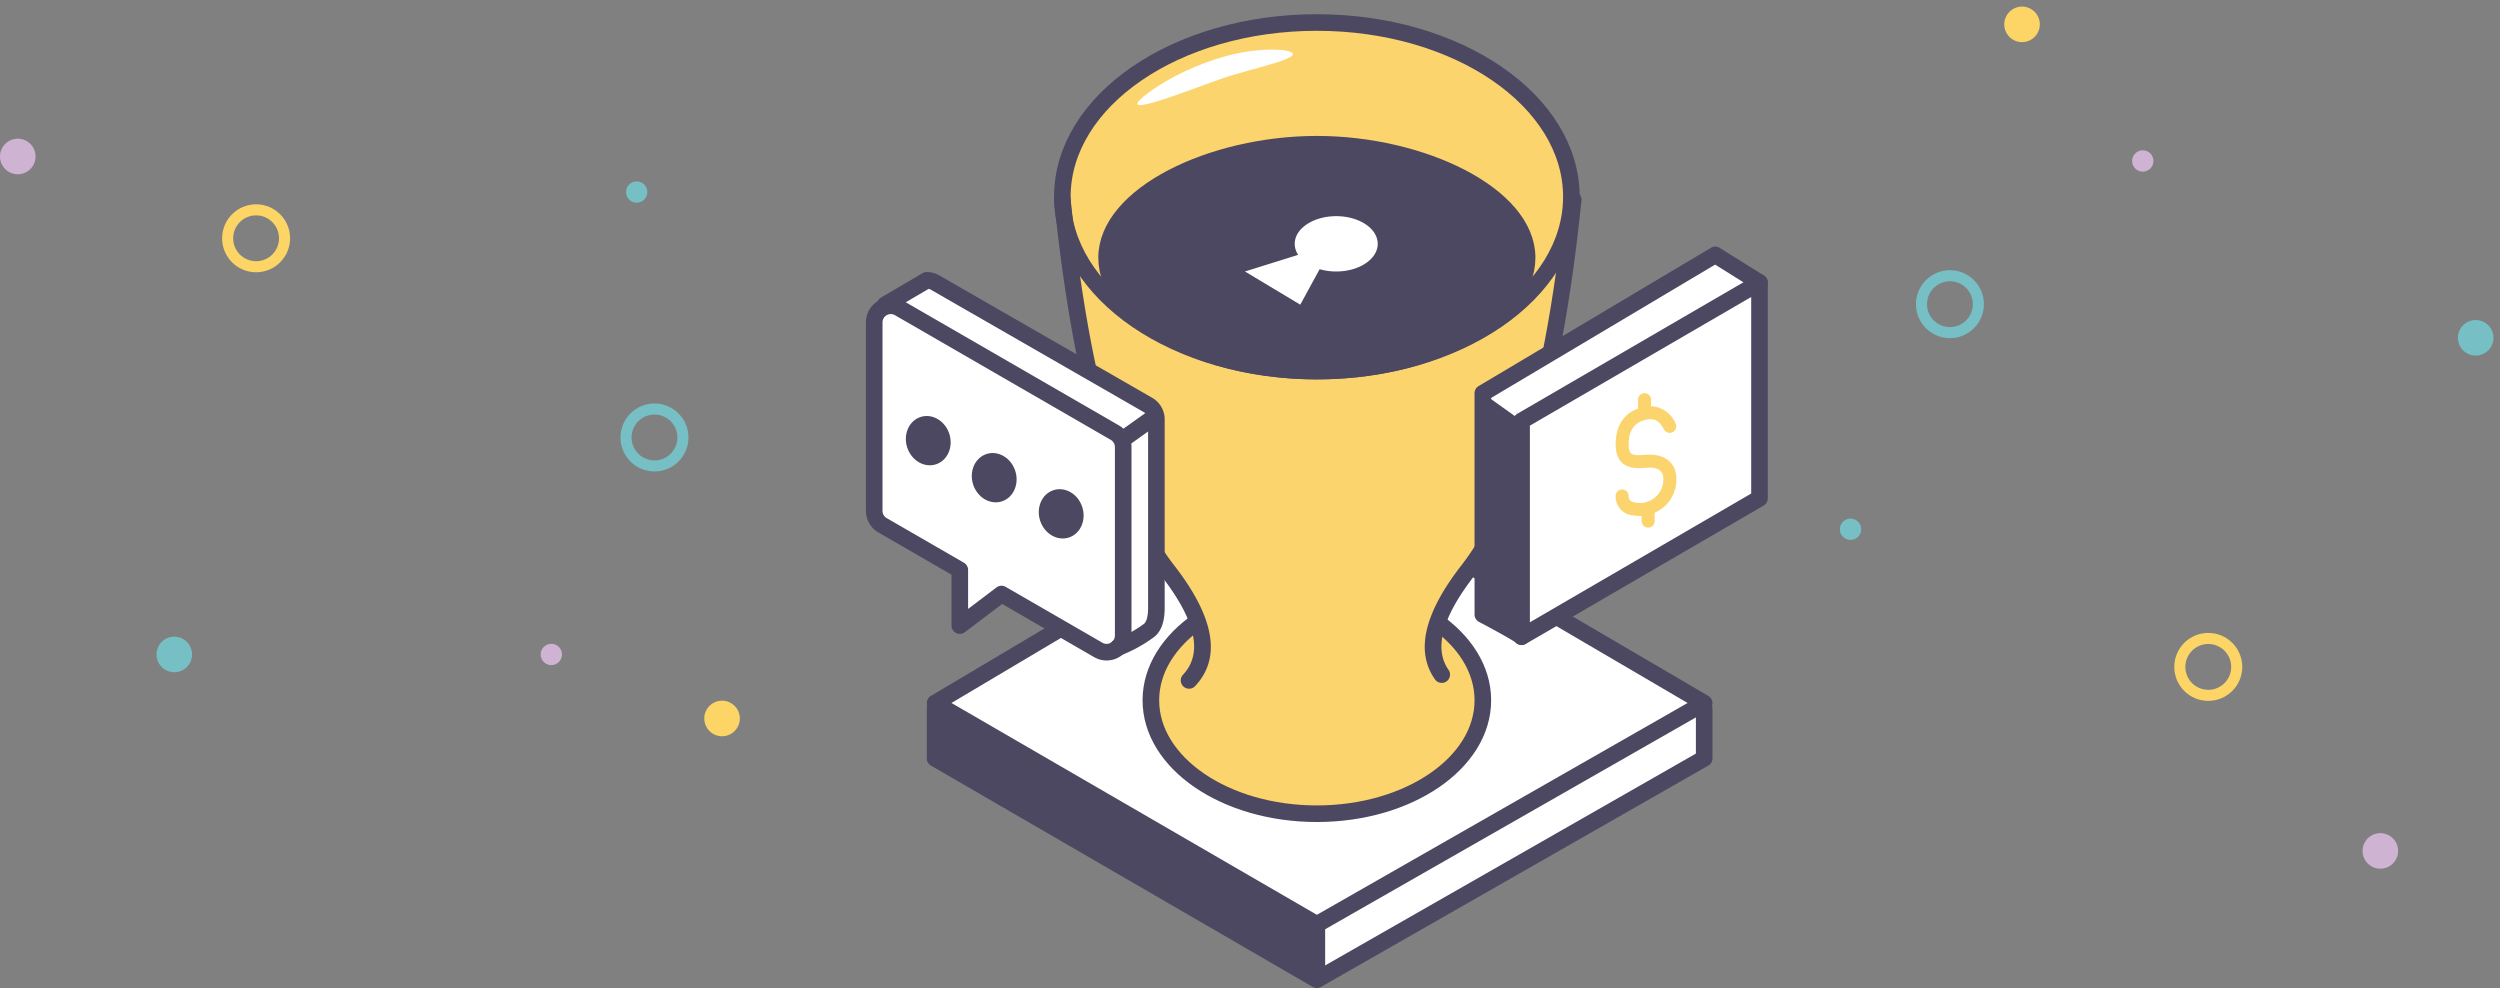
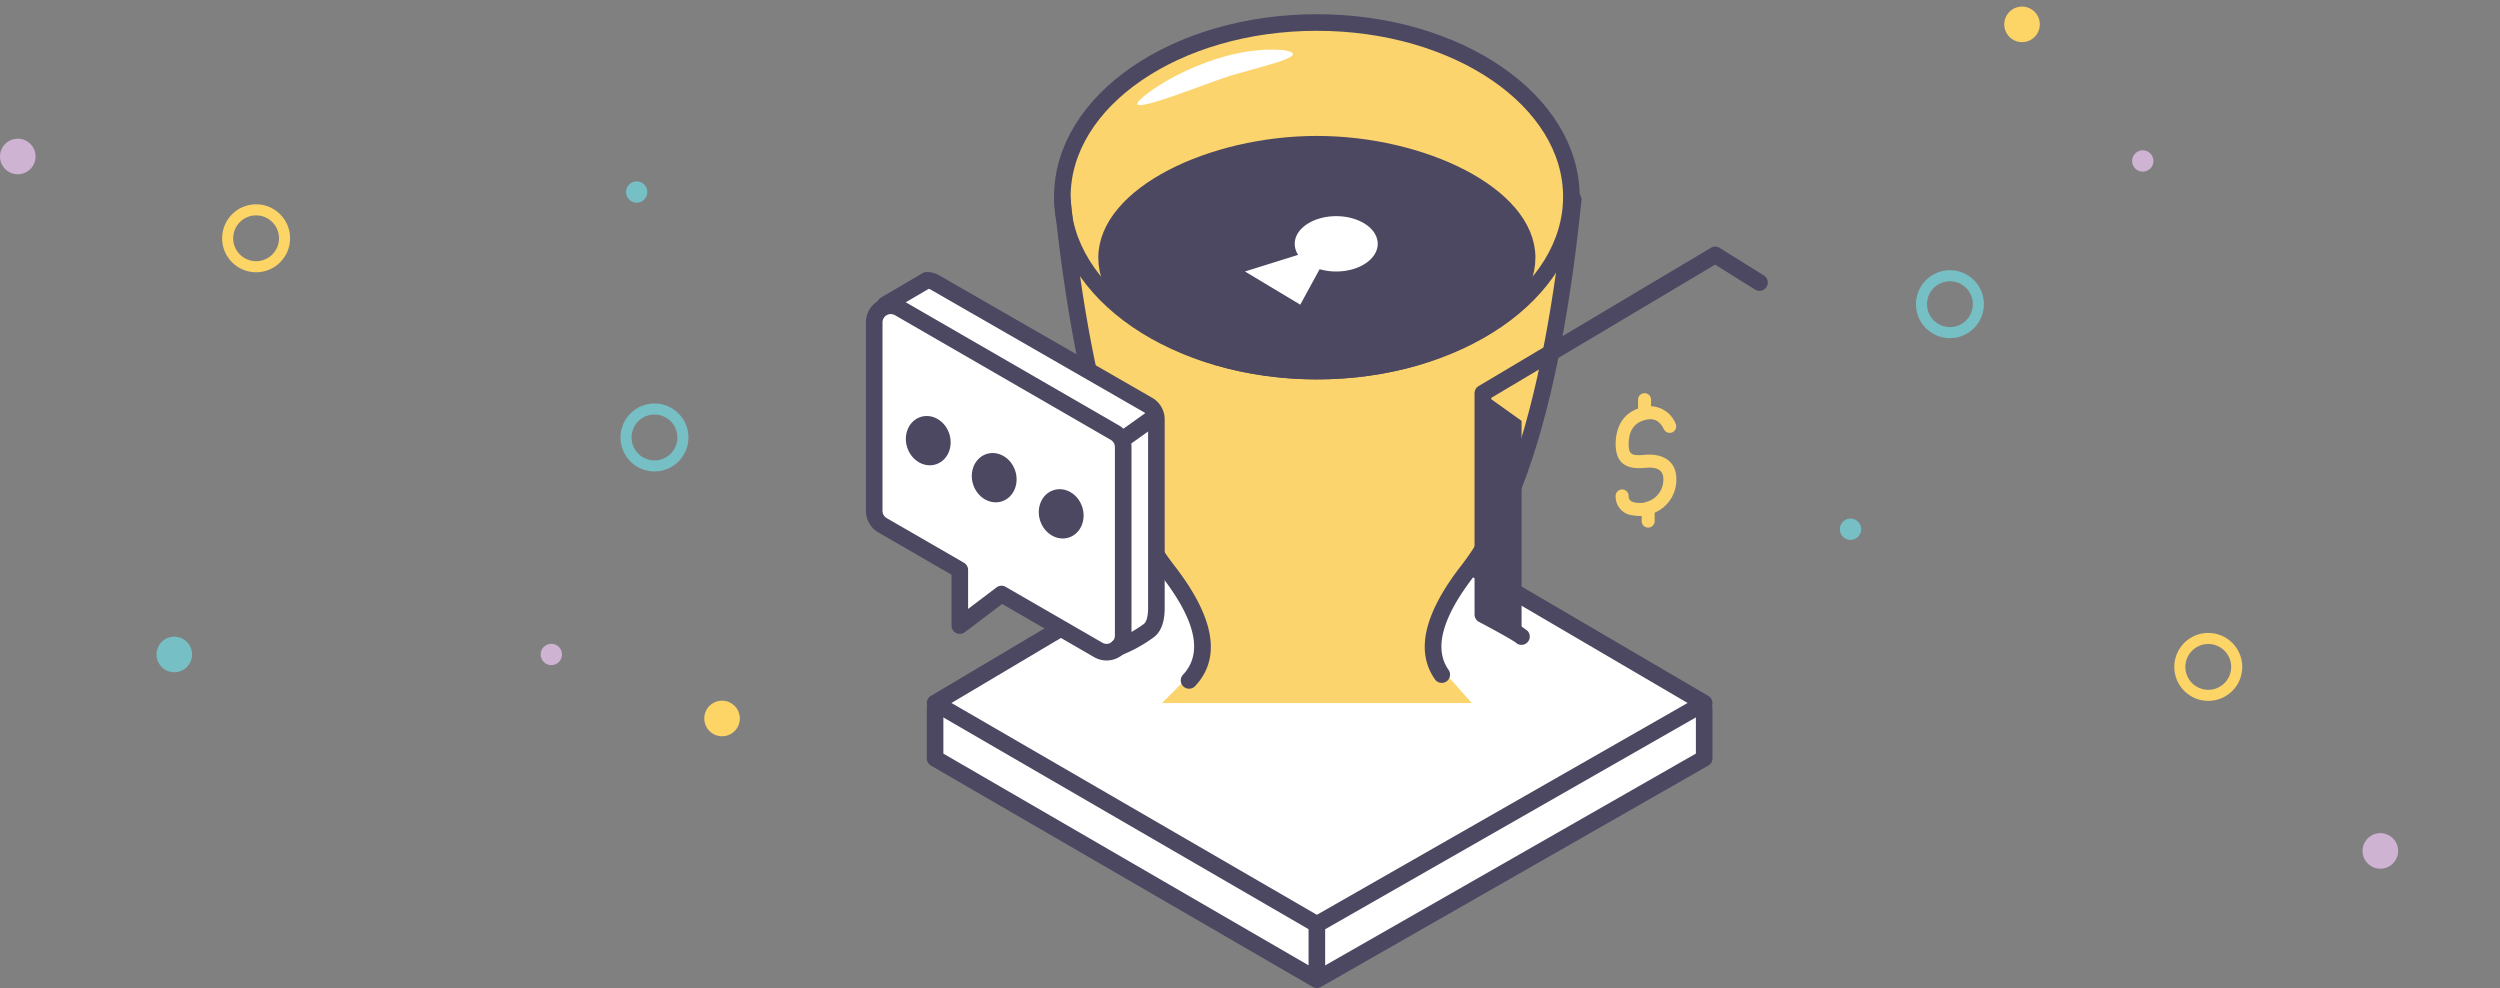
<svg xmlns="http://www.w3.org/2000/svg" viewBox="247 2623.933 451.833 178.567">
  <rect x="247" y="2623.933" width="451.833" height="178.567" fill="#808080" stroke="none" />
  <defs>
    <style>.a,.b,.g,.k,.m{fill:none;}.a{stroke:#fcd566;}.a,.b{stroke-width:2px;}.b{stroke:#76bfc5;}.c{fill:#ceb3d3;}.d{fill:#76bfc5;}.e{fill:#fcd566;}.f{fill:#fff;}.f,.g,.j,.l,.m,.n{fill-rule:evenodd;}.h,.l,.n{fill:#4d4862;}.i,.j,.o{fill:#fbd46e;}.i,.k,.l,.m{stroke:#4d4862;stroke-width:3px;}.i,.k,.l{stroke-linecap:round;stroke-linejoin:round;}</style>
  </defs>
  <g transform="translate(-236 2310)">
    <g transform="translate(483 339)">
      <circle class="a" cx="5.143" cy="5.143" r="5.143" transform="translate(41.143 12.857)" />
      <circle class="b" cx="5.143" cy="5.143" r="5.143" transform="translate(113.143 48.857)" />
      <circle class="c" cx="3.214" cy="3.214" r="3.214" />
      <circle class="d" cx="3.214" cy="3.214" r="3.214" transform="translate(28.286 90)" />
      <circle class="e" cx="3.214" cy="3.214" r="3.214" transform="translate(127.286 101.571)" />
      <circle class="d" cx="1.929" cy="1.929" r="1.929" transform="translate(113.143 7.714)" />
      <circle class="c" cx="1.929" cy="1.929" r="1.929" transform="translate(97.714 91.286)" />
    </g>
    <g transform="matrix(-0.883, -0.469, 0.469, -0.883, 914.537, 472.067)">
      <circle class="a" cx="5.143" cy="5.143" r="5.143" transform="translate(41.143 12.857)" />
      <circle class="b" cx="5.143" cy="5.143" r="5.143" transform="translate(113.143 48.857)" />
      <circle class="c" cx="3.214" cy="3.214" r="3.214" />
-       <circle class="d" cx="3.214" cy="3.214" r="3.214" transform="translate(28.286 90)" />
      <circle class="e" cx="3.214" cy="3.214" r="3.214" transform="translate(127.286 101.571)" />
      <circle class="d" cx="1.929" cy="1.929" r="1.929" transform="translate(113.143 7.714)" />
      <circle class="c" cx="1.929" cy="1.929" r="1.929" transform="translate(97.714 91.286)" />
    </g>
    <g transform="translate(639 316)">
      <g transform="translate(-42 -43)">
        <g transform="translate(42 45)">
          <path class="f" d="M13,124v10.05L82,173l70-41v-8L82,83Z" />
          <path class="g" />
          <path class="h" d="M82.005,161.269l67-38.285-67-39.242L15.963,122.984Zm-.758,3.028-69-40a1.5,1.5,0,0,1-.014-2.587l69-41a1.5,1.5,0,0,1,1.524,0l70,41a1.5,1.5,0,0,1-.014,2.6l-70,40A1.5,1.5,0,0,1,81.248,164.3Z" />
-           <ellipse class="i" cx="30" cy="20.5" rx="30" ry="20.5" transform="translate(52 102)" />
          <path class="j" d="M54,123h56l-8-9,5-10,7-13,7-18,5-18,2-19V28l-4-10-8-8L105,4,92,1,80,0,66,2,55,6l-9,6-6,6L36,28l1,8,1,11,2,14.5L45,79l4,9,5,10,7,11v7Z" />
          <path class="h" d="M34.508,32.152q5.039,49.386,19.308,67.769c6.425,8.261,7.578,14.138,3.993,17.957A1.5,1.5,0,0,0,60,119.931c4.858-5.175,3.409-12.568-3.812-21.852Q42.507,80.495,37.492,31.848a1.5,1.5,0,0,0-2.985.3Z" />
          <path class="h" d="M101.508-32.152q5.039-49.386,19.308-67.769c5.953-7.654,7.377-13.3,4.716-17.072a1.5,1.5,0,0,1,.363-2.09,1.5,1.5,0,0,1,2.09.363c3.618,5.136,1.869,12.066-4.8,20.642q-13.677,17.584-18.692,66.231a1.5,1.5,0,0,1-1.645,1.34A1.5,1.5,0,0,1,101.508-32.152Z" transform="translate(231.331) rotate(180)" />
          <ellipse class="k" cx="46" cy="31.5" rx="46" ry="31.5" transform="translate(36)" />
          <path class="l" d="M82,63c20.152,0,38-9.178,38-20.5S101,22,82,22,44,31.178,44,42.5,61.848,63,82,63Z" />
          <path class="h" d="M82.005,171.269,14.5,132.136V124a1.5,1.5,0,0,0-3,0v9a1.5,1.5,0,0,0,.748,1.3l69,40a1.5,1.5,0,0,0,1.5,0l70-40a1.5,1.5,0,0,0,.756-1.3v-9a1.5,1.5,0,0,0-3,0v8.13Z" />
          <path class="f" d="M82.5,44.584a10.76,10.76,0,0,0,3,.416c4.142,0,7.5-2.239,7.5-5s-3.358-5-7.5-5S78,37.239,78,40a3.622,3.622,0,0,0,.62,1.994L69,45l10,6Z" />
          <path class="m" d="M82,172v-9" />
          <g transform="translate(0 45)">
            <path class="f" d="M4,6l8-5L53,25V64l-9,5L25,58l-7,6L17,53,2,44V8Z" />
            <path class="h" d="M18.967,60.984,24.1,57.1A1.5,1.5,0,0,1,25.76,57L43.25,67.1a1.5,1.5,0,0,0,2.25-1.3V31.731a1.5,1.5,0,0,0-.75-1.3L5.75,7.9A1.5,1.5,0,0,0,3.5,9.2V43.269a1.5,1.5,0,0,0,.75,1.3l13.968,8.07a1.5,1.5,0,0,1,.75,1.3Zm-3-6.182L2.749,47.165A4.5,4.5,0,0,1,.5,43.269V9.2A4.5,4.5,0,0,1,7.251,5.3l39,22.533a4.5,4.5,0,0,1,2.249,3.9V65.8a4.5,4.5,0,0,1-6.751,3.9L25.121,60.091,18.372,65.2a1.5,1.5,0,0,1-2.4-1.2Z" />
            <path class="h" d="M12.25,3.3l38.5,22.135a1.5,1.5,0,0,1,.747,1.3V60.8c0,1.682-.334,2.619-.832,2.95a23.672,23.672,0,0,1-5.143,2.825,1.5,1.5,0,0,0,.949,2.846,25.794,25.794,0,0,0,5.859-3.175c1.5-1,2.167-2.864,2.167-5.446V26.731a4.5,4.5,0,0,0-2.249-3.9L13.748.7A4.5,4.5,0,0,0,11.5.1,1.5,1.5,0,0,0,10.74.3l-7.5,4.4A1.5,1.5,0,0,0,4.759,7.294L11.84,3.137A1.5,1.5,0,0,1,12.25,3.3Z" />
            <path class="h" d="M46.872,32.221l7-5-1.744-2.441-7,5Z" />
            <ellipse class="h" cx="4" cy="4.5" rx="4" ry="4.5" transform="translate(6.572 27.529) rotate(-18)" />
            <ellipse class="h" cx="4" cy="4.5" rx="4" ry="4.5" transform="translate(18.49 34.222) rotate(-18)" />
            <ellipse class="h" cx="4" cy="4.5" rx="4" ry="4.5" transform="translate(30.598 40.757) rotate(-18)" />
          </g>
          <g transform="translate(111 42)">
-             <path class="f" d="M1,25,43,0l8,6V44L9,69,0,65Z" />
-             <path class="h" d="M6.5,30a1.5,1.5,0,0,1,.746-1.3l43-25A1.5,1.5,0,0,1,52.5,5V44a1.5,1.5,0,0,1-.746,1.3l-43,25.013a1.5,1.5,0,0,1-2.254-1.3Zm3,.863V66.4l40-23.268V7.607Z" />
            <path class="h" d="M2.5,25.853,43.767,1.289l-1.562-.017,8,5a1.5,1.5,0,1,0,1.59-2.544l-8-5a1.5,1.5,0,0,0-1.562-.017l-42,25A1.5,1.5,0,0,0-.5,25V65a1.5,1.5,0,0,0,.8,1.327l.3.158.794.423c.821.44,1.643.885,2.408,1.308l.275.153c1.556.865,2.751,1.581,2.861,1.692a1.5,1.5,0,0,0,2.121-2.121,21.152,21.152,0,0,0-3.526-2.193l-.281-.156c-.778-.43-1.611-.882-2.444-1.327l-.8-.429L1.7,63.673,2.5,65V25.853Z" />
          </g>
-           <path class="n" d="M14,124v9l68,40V163Z" />
          <path class="f" d="M50,14c3-3,15-10,26-9,6,1-5.546,3.188-11,5.075S47,17,50,14Z" />
          <path class="o" d="M142.4,69.352a5.031,5.031,0,0,1,4.443,3.155,1.175,1.175,0,0,1-2.1,1.051c-.805-1.61-1.826-2.12-3.364-1.736-2.117.529-3,2.043-3.027,4.344,0,1.776.482,2.1,2.224,2.019.206-.01.4-.023.747-.051l.069-.005c3.109-.249,5.542,1.116,5.578,4.292a6.462,6.462,0,0,1-3.917,6.169v1.522a1.175,1.175,0,1,1-2.35,0v-.937a7.2,7.2,0,0,1-1.581-.1A3.4,3.4,0,0,1,136,85.567a1.175,1.175,0,1,1,2.35,0c0,.724.348,1.041,1.189,1.194a5.365,5.365,0,0,0,1.5.031c.08-.009.143-.017.187-.023l.04-.012a1.168,1.168,0,0,1,.478-.164,4.17,4.17,0,0,0,2.876-4.146c-.017-1.514-1.114-2.13-3.04-1.976l-.069.005c-.377.03-.586.045-.826.056C137.747,80.668,136,79.5,136,76.152c.037-3.017,1.276-5.378,4.05-6.38v-1.6a1.175,1.175,0,1,1,2.35,0Z" />
          <path class="n" d="M112,67l7,5v39l-8-4Z" />
        </g>
      </g>
    </g>
  </g>
</svg>